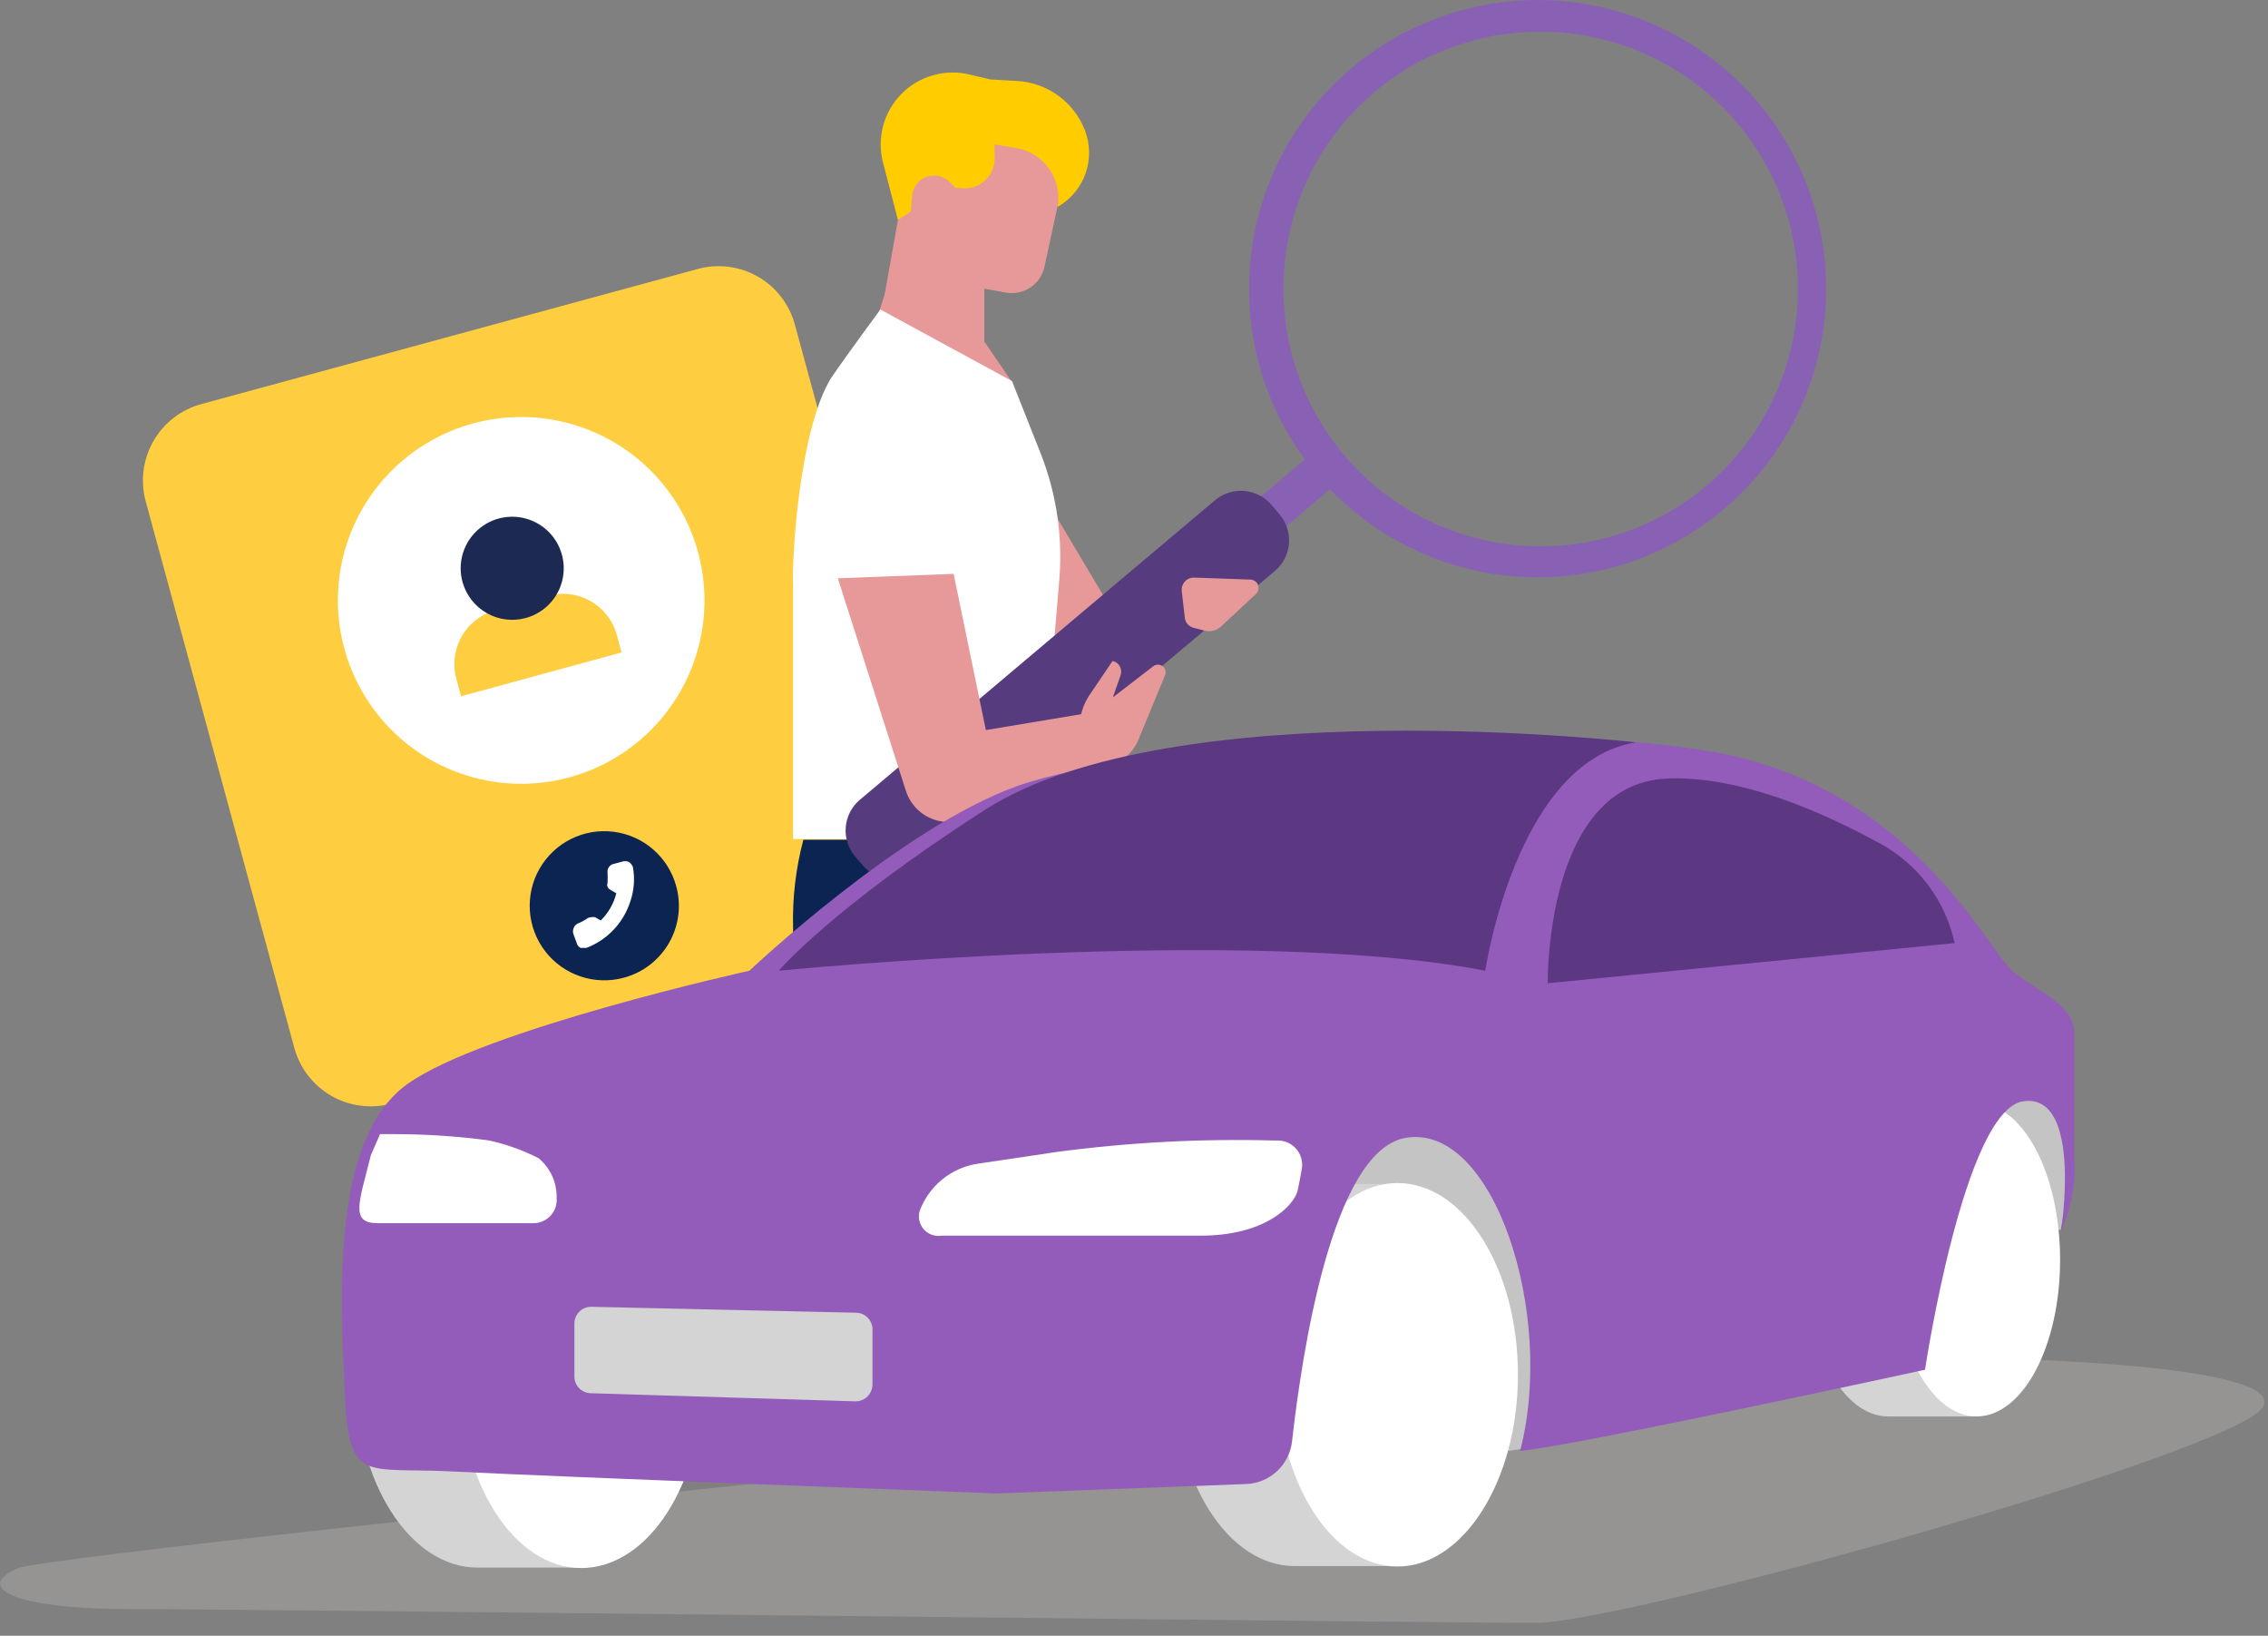
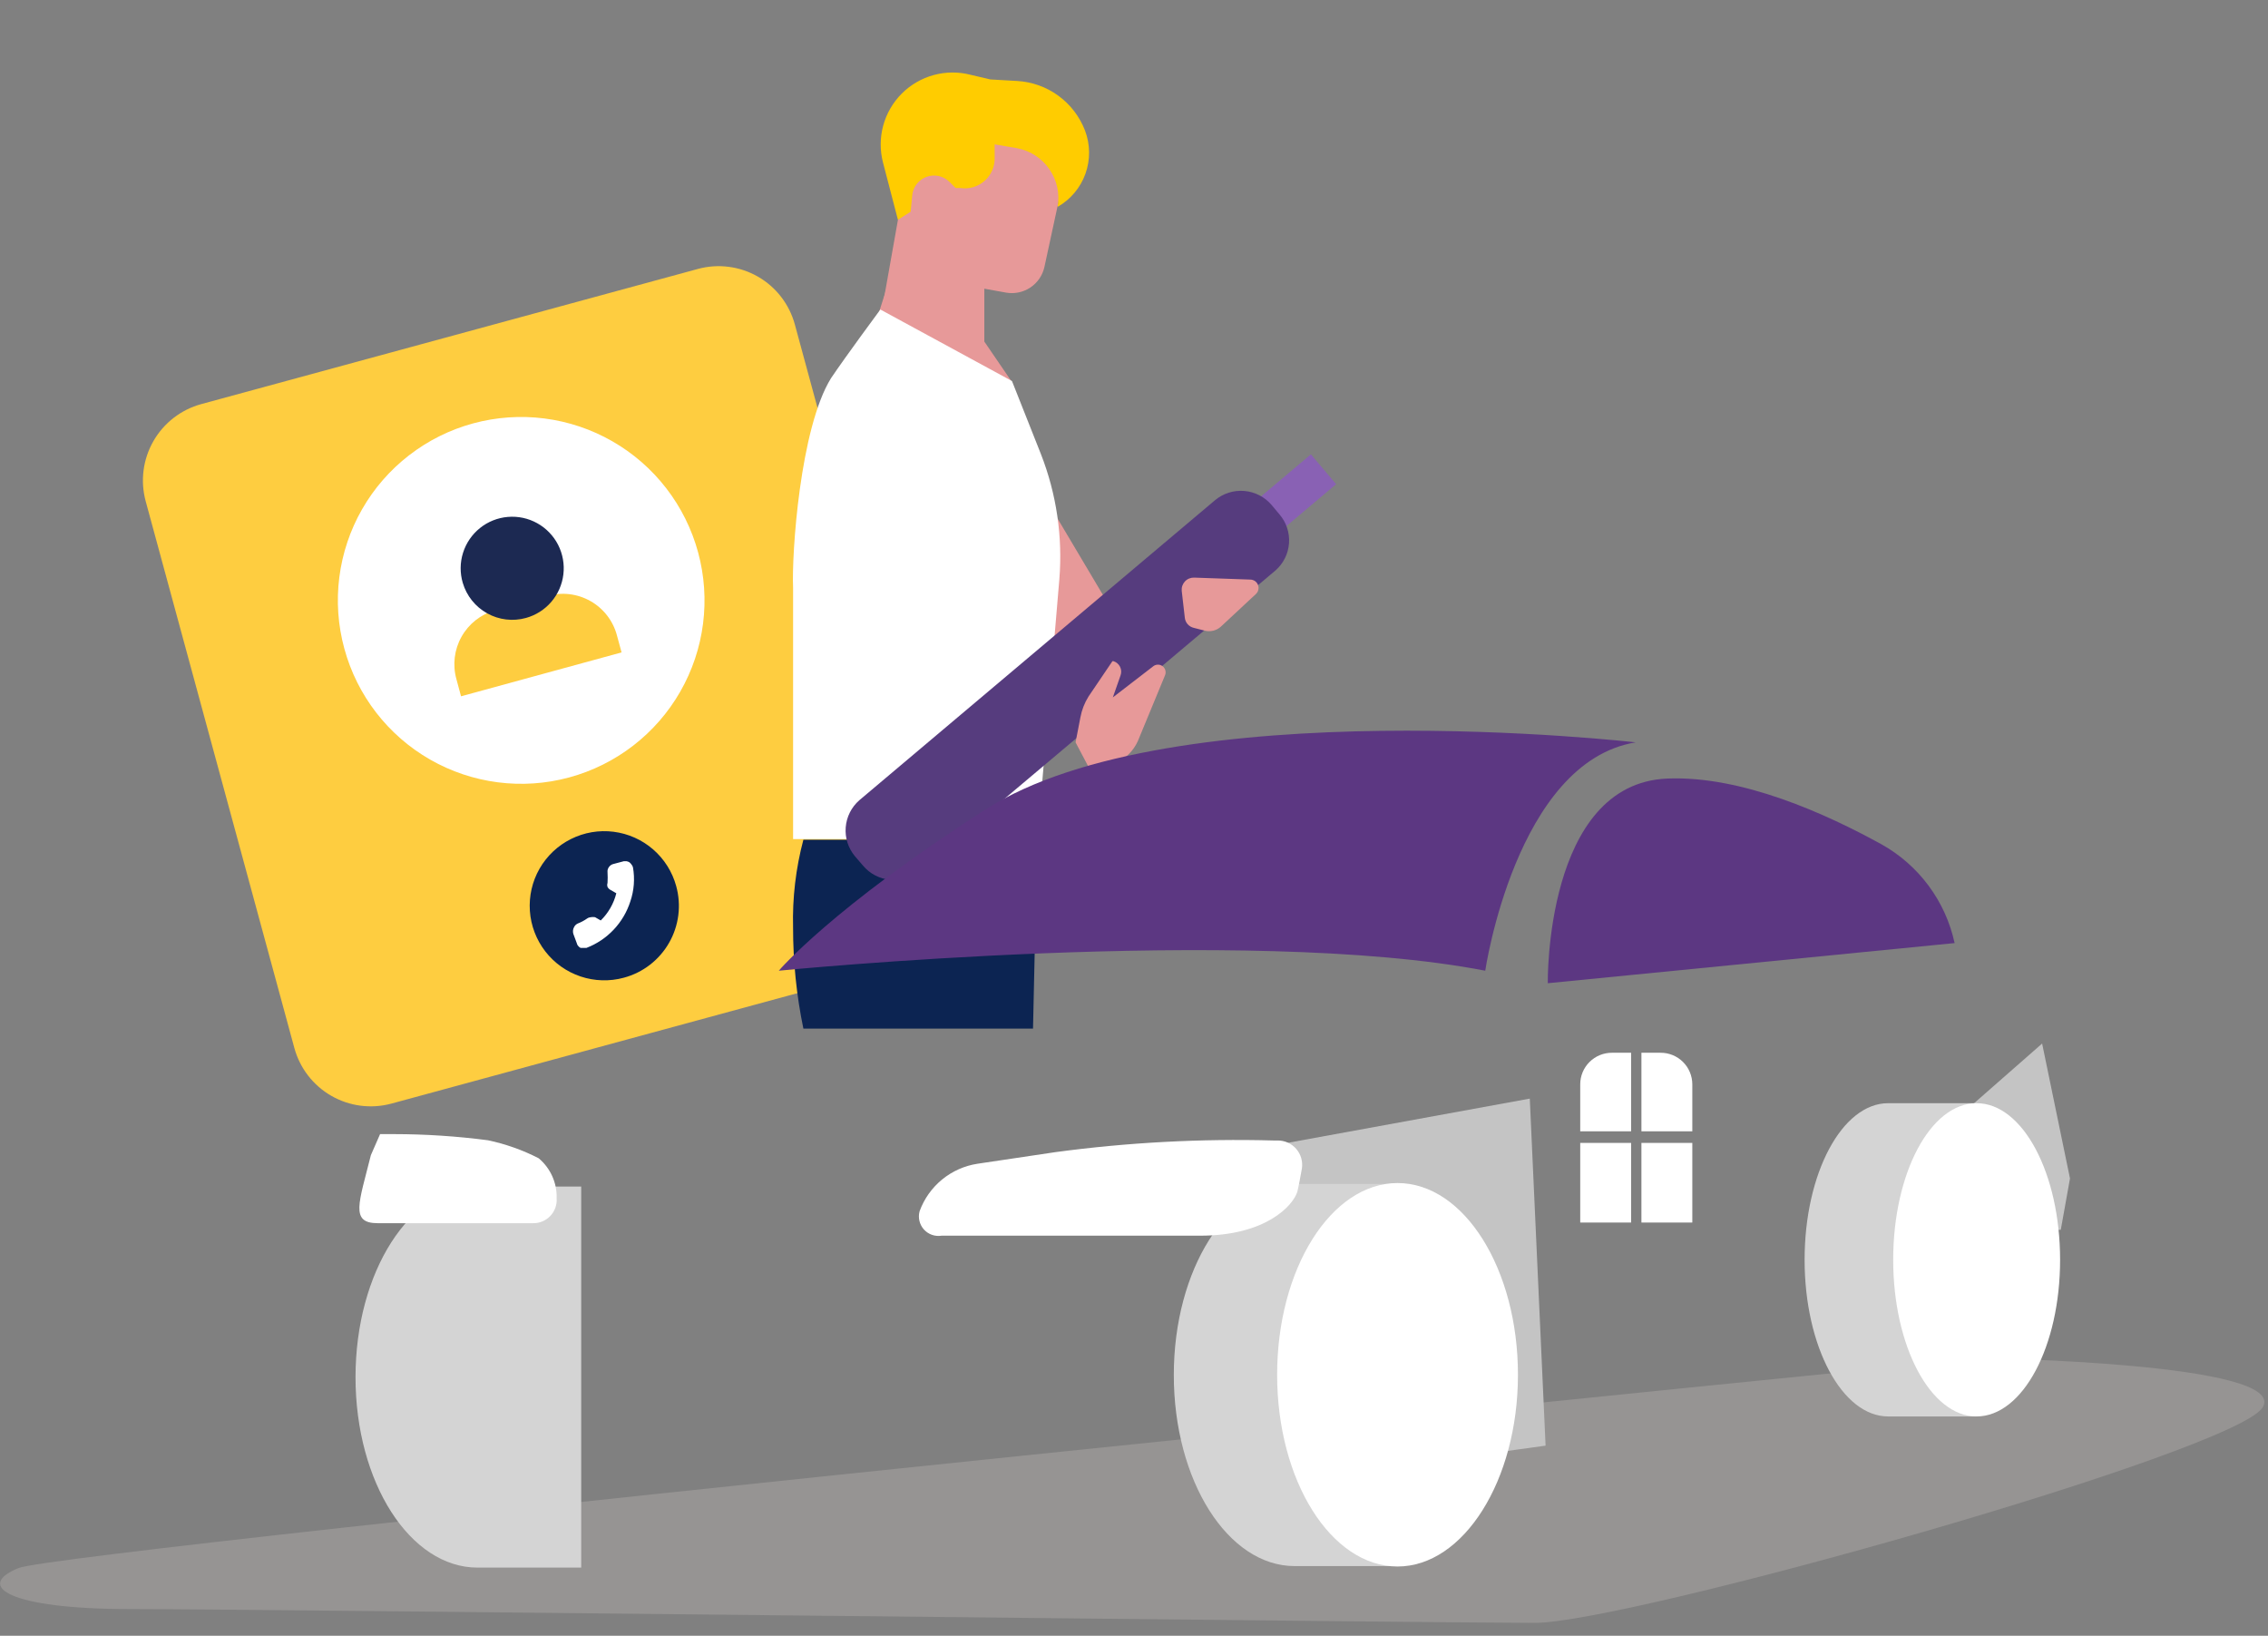
<svg xmlns="http://www.w3.org/2000/svg" width="147" height="106" viewBox="0 0 147 106" fill="none">
  <rect x="0" y="0" width="147" height="106" fill="#808080" stroke="none" />
  <g clip-path="url(#clip0_4996_4207)">
    <path d="M57.559 62.761L25.361 71.518C24.049 71.87 22.651 71.688 21.473 71.011C20.295 70.334 19.433 69.218 19.077 67.907L9.439 32.468C9.087 31.156 9.269 29.758 9.946 28.58C10.623 27.402 11.739 26.541 13.05 26.185L45.234 17.428C45.882 17.251 46.56 17.204 47.227 17.29C47.893 17.375 48.537 17.59 49.12 17.924C49.704 18.258 50.216 18.704 50.627 19.236C51.038 19.768 51.341 20.376 51.517 21.024L61.155 56.478C61.332 57.127 61.379 57.804 61.294 58.471C61.208 59.138 60.993 59.781 60.659 60.365C60.325 60.948 59.879 61.46 59.347 61.871C58.815 62.282 58.207 62.585 57.559 62.761Z" fill="#FECD40" />
    <path d="M30.663 27.437C32.169 27.028 33.742 26.919 35.29 27.118C36.839 27.317 38.333 27.818 39.687 28.595C41.042 29.371 42.23 30.406 43.184 31.642C44.138 32.877 44.84 34.289 45.248 35.795C45.657 37.302 45.766 38.874 45.567 40.423C45.368 41.971 44.867 43.465 44.09 44.82C43.314 46.174 42.279 47.362 41.043 48.316C39.807 49.271 38.396 49.972 36.889 50.38C33.851 51.203 30.61 50.786 27.878 49.222C25.146 47.658 23.147 45.073 22.319 42.036C21.907 40.53 21.796 38.957 21.993 37.407C22.19 35.858 22.69 34.363 23.465 33.007C24.24 31.651 25.274 30.461 26.51 29.506C27.745 28.55 29.156 27.847 30.663 27.437Z" fill="white" />
    <path d="M39.989 41.183L40.287 42.278L29.882 45.121L29.583 44.012C29.325 43.089 29.443 42.1 29.912 41.264C30.381 40.427 31.162 39.81 32.085 39.549L35.468 38.625C35.933 38.489 36.42 38.448 36.901 38.504C37.382 38.56 37.847 38.712 38.269 38.95C38.69 39.189 39.059 39.509 39.355 39.893C39.65 40.276 39.866 40.715 39.989 41.183Z" fill="#FECD40" />
    <path d="M34.088 40.045C34.727 39.869 35.299 39.506 35.732 39.003C36.164 38.5 36.437 37.88 36.515 37.221C36.594 36.563 36.474 35.896 36.173 35.305C35.871 34.715 35.4 34.227 34.82 33.905C34.241 33.583 33.578 33.441 32.917 33.497C32.257 33.552 31.627 33.803 31.11 34.218C30.592 34.633 30.21 35.192 30.011 35.825C29.812 36.457 29.806 37.135 29.994 37.771C30.242 38.611 30.81 39.32 31.576 39.746C32.342 40.171 33.244 40.279 34.088 40.045Z" fill="#1C2952" />
    <path d="M43.827 57.417C43.574 56.496 43.054 55.67 42.333 55.044C41.611 54.418 40.721 54.02 39.773 53.9C38.825 53.779 37.863 53.943 37.008 54.37C36.153 54.796 35.444 55.466 34.969 56.295C34.495 57.125 34.278 58.076 34.344 59.029C34.41 59.982 34.757 60.894 35.341 61.65C35.925 62.406 36.721 62.972 37.626 63.276C38.532 63.58 39.507 63.609 40.429 63.359C41.044 63.195 41.62 62.91 42.124 62.522C42.628 62.133 43.05 61.649 43.366 61.096C43.682 60.544 43.886 59.934 43.965 59.303C44.044 58.672 43.997 58.031 43.827 57.417Z" fill="#0C2452" />
    <path d="M37.203 60.089C37.252 59.983 37.338 59.897 37.444 59.847C37.661 59.764 37.866 59.654 38.056 59.52C38.127 59.471 38.211 59.442 38.297 59.435C38.387 59.421 38.478 59.421 38.567 59.435L38.937 59.648C39.429 59.165 39.779 58.555 39.946 57.886L39.577 57.672C39.491 57.629 39.421 57.559 39.377 57.474C39.349 57.391 39.349 57.301 39.377 57.218C39.391 56.986 39.391 56.753 39.377 56.521C39.363 56.405 39.394 56.288 39.463 56.194C39.526 56.098 39.622 56.027 39.733 55.995L40.429 55.81H40.614C40.68 55.821 40.743 55.846 40.799 55.881C40.854 55.926 40.902 55.979 40.941 56.038C40.981 56.088 41.01 56.146 41.026 56.208C41.155 56.946 41.097 57.703 40.856 58.412C40.638 59.095 40.269 59.72 39.777 60.242C39.285 60.763 38.682 61.168 38.013 61.425H37.828H37.629C37.568 61.395 37.514 61.352 37.473 61.297C37.428 61.25 37.398 61.191 37.387 61.127L37.16 60.516C37.118 60.373 37.133 60.22 37.203 60.089Z" fill="white" />
    <path d="M66.955 66.656H52.071C51.624 64.5 51.401 62.304 51.403 60.103C51.354 58.185 51.579 56.27 52.071 54.417H67.225L66.955 66.656Z" fill="#0C2452" />
    <path d="M65.548 24.693L63.799 22.134L63.671 21.509L57.829 17.529L56.791 20.812L65.548 24.693Z" fill="#E79999" />
    <path d="M72.711 40.613L65.362 28.246L63.357 38.751L68.773 46.171L72.711 40.613Z" fill="#E79999" />
    <path d="M57.061 20.058L65.591 24.692L67.467 29.426C68.477 32.006 68.886 34.782 68.661 37.543L67.24 54.374H51.404V38.097C51.304 35.88 51.858 27.734 53.863 24.507C54.83 23.072 57.061 20.058 57.061 20.058Z" fill="white" />
-     <path fill-rule="evenodd" clip-rule="evenodd" d="M98.896 0.016C102.797 -0.143 106.65 0.922 109.915 3.063C113.18 5.203 115.693 8.311 117.103 11.952C118.513 15.592 118.749 19.583 117.778 23.364C116.806 27.145 114.676 30.528 111.685 33.038C108.695 35.548 104.994 37.059 101.102 37.36C97.209 37.661 93.32 36.737 89.979 34.717C86.638 32.697 84.013 29.682 82.471 26.096C80.93 22.509 80.549 18.529 81.382 14.715C82.268 10.675 84.466 7.041 87.635 4.382C90.803 1.723 94.763 0.188 98.896 0.016ZM101.142 2.106C104.436 2.36 107.58 3.587 110.175 5.631C112.771 7.675 114.701 10.443 115.72 13.586C116.739 16.728 116.803 20.102 115.901 23.281C115 26.459 113.175 29.298 110.658 31.437C108.14 33.577 105.044 34.92 101.762 35.297C98.48 35.674 95.16 35.068 92.223 33.555C89.287 32.042 86.865 29.691 85.267 26.8C83.668 23.909 82.964 20.608 83.245 17.317C83.6 12.939 85.675 8.881 89.016 6.03C92.357 3.179 96.692 1.768 101.071 2.106H101.142Z" fill="#8961B4" />
    <path d="M81.34 35.811L79.705 33.878L84.965 29.442L86.6 31.376L81.34 35.811Z" fill="#8961B4" />
    <path d="M82.932 33.337L82.42 32.725C81.973 32.2 81.338 31.873 80.651 31.815C79.964 31.756 79.282 31.971 78.753 32.413L55.695 51.859C55.184 52.307 54.868 52.936 54.815 53.614C54.761 54.291 54.975 54.962 55.411 55.484L55.937 56.095C56.156 56.356 56.424 56.572 56.727 56.729C57.029 56.886 57.359 56.982 57.699 57.011C58.038 57.04 58.38 57.002 58.705 56.898C59.029 56.795 59.33 56.628 59.59 56.408L82.676 36.962C83.187 36.512 83.5 35.88 83.548 35.202C83.596 34.523 83.374 33.853 82.932 33.337Z" fill="#563C7E" />
-     <path d="M54.303 37.473L61.809 37.189L63.898 47.31L72.427 45.889L71.887 49.4L62.562 53.067C62.19 53.215 61.791 53.284 61.391 53.27C60.991 53.257 60.598 53.161 60.236 52.989C59.875 52.817 59.553 52.572 59.29 52.27C59.028 51.968 58.83 51.615 58.709 51.233L54.303 37.473Z" fill="#E79999" />
    <path d="M70.552 45.136L72.101 42.847H72.172C72.264 42.876 72.349 42.923 72.422 42.986C72.496 43.048 72.555 43.125 72.598 43.212C72.64 43.298 72.665 43.392 72.67 43.488C72.675 43.584 72.66 43.681 72.627 43.771L72.129 45.193L74.731 43.188C74.816 43.116 74.923 43.075 75.034 43.071C75.145 43.066 75.255 43.1 75.345 43.166C75.435 43.231 75.501 43.325 75.531 43.432C75.562 43.539 75.555 43.654 75.513 43.757L73.75 48.022C73.465 48.653 72.96 49.158 72.329 49.443C71.874 49.599 70.651 49.884 70.651 49.884L69.713 48.107L70.026 46.486C70.116 46.007 70.294 45.549 70.552 45.136Z" fill="#E79999" />
    <path d="M77.389 37.43L81.043 37.558C81.15 37.56 81.255 37.595 81.344 37.657C81.432 37.719 81.5 37.806 81.538 37.907C81.576 38.008 81.583 38.118 81.558 38.223C81.533 38.328 81.478 38.424 81.398 38.497L79.123 40.615C78.986 40.737 78.821 40.824 78.643 40.868C78.465 40.913 78.278 40.914 78.1 40.871L77.375 40.686C77.22 40.65 77.08 40.567 76.975 40.447C76.87 40.327 76.806 40.176 76.792 40.018L76.593 38.283C76.583 38.174 76.596 38.063 76.632 37.959C76.668 37.855 76.725 37.759 76.8 37.679C76.875 37.598 76.967 37.534 77.068 37.492C77.17 37.449 77.279 37.428 77.389 37.43Z" fill="#E79999" />
    <path d="M57.203 19.859L58.198 14.258L60.515 7.606L69.4 9.411L67.694 17.3C67.574 17.842 67.251 18.317 66.79 18.627C66.33 18.936 65.768 19.057 65.221 18.964L63.799 18.708V22.162L57.203 19.859Z" fill="#E79999" />
    <path d="M58.199 14.245L57.232 10.535C57.028 9.748 57.032 8.922 57.245 8.138C57.459 7.354 57.873 6.639 58.448 6.064C59.022 5.49 59.737 5.075 60.521 4.862C61.306 4.649 62.132 4.644 62.918 4.849L64.183 5.147L65.918 5.247C66.884 5.3 67.814 5.632 68.596 6.202C69.377 6.772 69.978 7.556 70.325 8.46C70.668 9.36 70.677 10.354 70.352 11.262C70.026 12.169 69.386 12.93 68.548 13.406C68.623 12.982 68.615 12.546 68.522 12.125C68.43 11.704 68.255 11.305 68.008 10.951C67.761 10.597 67.447 10.295 67.083 10.063C66.72 9.831 66.314 9.672 65.889 9.597L64.468 9.355V10.194C64.479 10.478 64.428 10.762 64.317 11.024C64.206 11.286 64.039 11.521 63.827 11.711C63.615 11.901 63.364 12.042 63.092 12.124C62.819 12.206 62.532 12.226 62.25 12.184H61.938L61.554 11.8C61.363 11.606 61.12 11.47 60.854 11.41C60.589 11.35 60.311 11.367 60.055 11.46C59.799 11.553 59.575 11.717 59.41 11.934C59.244 12.15 59.145 12.41 59.123 12.681L59.023 13.719L58.199 14.245Z" fill="#FFCC00" />
    <path d="M105.72 73.31H102.422V70.268C102.422 69.998 102.475 69.731 102.579 69.481C102.683 69.232 102.835 69.006 103.026 68.816C103.218 68.625 103.445 68.475 103.695 68.373C103.945 68.271 104.213 68.219 104.483 68.221H105.72V73.31Z" fill="white" />
    <path d="M109.687 73.31H106.389V68.221H107.625C107.895 68.219 108.163 68.271 108.413 68.373C108.663 68.475 108.89 68.625 109.082 68.816C109.274 69.006 109.426 69.232 109.529 69.481C109.633 69.731 109.687 69.998 109.687 70.268V73.31Z" fill="white" />
    <path d="M105.72 74.063H102.422V79.223H105.72V74.063Z" fill="white" />
    <path d="M109.687 74.063H106.389V79.223H109.687V74.063Z" fill="white" />
    <path opacity="0.3" d="M128.48 88.009C128.48 88.009 4.067 100.433 1.195 101.613C-1.677 102.793 0.626 104.271 8.388 104.271C16.15 104.271 93.425 105.167 99.466 105.167C105.508 105.167 144.956 94.079 146.661 91.193C148.367 88.307 128.48 88.009 128.48 88.009Z" fill="#CAC3BF" />
    <path d="M82.422 74.248L99.153 71.192L100.177 93.681L93.282 94.633L82.422 74.248Z" fill="#C4C4C4" />
    <path d="M132.36 67.624L134.166 76.367L133.569 79.693L117.576 80.588L132.36 67.624Z" fill="#C4C4C4" />
    <path d="M83.913 76.722C79.577 76.722 76.08 82.266 76.08 89.104C76.08 95.942 79.577 101.486 83.913 101.486H90.566V76.722H83.913Z" fill="#D4D4D4" />
    <path d="M90.582 101.513C94.846 101.513 98.386 95.955 98.386 89.088C98.386 82.222 94.889 76.664 90.582 76.664C86.274 76.664 82.777 82.222 82.777 89.088C82.777 95.955 86.274 101.513 90.582 101.513Z" fill="white" />
    <path d="M122.381 71.489C119.396 71.489 116.965 76.024 116.965 81.639C116.965 87.254 119.396 91.789 122.381 91.789H128.067V71.489H122.381Z" fill="#D4D4D4" />
    <path d="M128.109 91.789C131.108 91.789 133.525 87.24 133.525 81.639C133.525 76.038 131.108 71.489 128.109 71.489C125.109 71.489 122.707 76.038 122.707 81.639C122.707 87.24 125.124 91.789 128.109 91.789Z" fill="white" />
    <path d="M128.366 89.117C130.427 89.117 132.104 85.776 132.104 81.653C132.104 77.531 130.427 74.19 128.366 74.19C126.304 74.19 124.627 77.574 124.627 81.653C124.627 85.733 126.304 89.117 128.366 89.117Z" fill="white" />
    <path d="M30.947 76.892C26.583 76.892 23.043 82.422 23.043 89.245C23.043 96.069 26.583 101.584 30.947 101.584H37.671V76.892H30.947Z" fill="#D4D4D4" />
-     <path d="M37.671 101.613C42.049 101.613 45.575 96.083 45.575 89.245C45.575 82.407 42.035 76.892 37.671 76.892C33.307 76.892 29.781 82.422 29.781 89.245C29.781 96.069 33.307 101.613 37.671 101.613Z" fill="white" />
-     <path d="M91.036 73.751C86.345 74.66 84.383 87.696 83.743 93.41C83.659 94.149 83.313 94.833 82.768 95.339C82.223 95.845 81.515 96.139 80.772 96.168L64.567 96.779C64.567 96.779 35.368 95.671 29.44 95.358C23.512 95.045 22.603 96.254 22.333 90.027C22.062 83.801 21.494 73.779 26.398 70.254C31.303 66.728 48.574 62.904 48.574 62.904C48.574 62.904 58.34 53.664 65.903 50.949C73.466 48.234 97.475 46.528 110.596 48.646C123.717 50.764 128.835 61.511 130.37 62.861C131.905 64.212 134.435 65.037 134.435 66.927V74.973C134.552 76.625 134.259 78.28 133.583 79.792C133.583 79.792 135.004 70.836 131.152 71.362C127.299 71.888 124.769 88.762 124.769 88.762C124.769 88.762 101.825 93.752 98.527 94.022C100.844 85.094 96.765 72.642 91.036 73.751Z" fill="#935BBA" />
    <path d="M50.478 62.904C50.478 62.904 80.757 59.904 96.266 62.904C96.266 62.904 98.257 49.371 106.018 48.106C106.018 48.106 76.024 44.666 63.855 52.47C53.89 58.867 50.478 62.904 50.478 62.904Z" fill="#5C3782" />
    <path d="M100.319 63.715C100.319 63.715 100.12 50.779 108.066 50.452C112.899 50.253 118.372 52.741 121.955 54.717C123.152 55.386 124.193 56.303 125.009 57.406C125.825 58.509 126.398 59.773 126.688 61.114L100.319 63.715Z" fill="#5C3782" />
    <path d="M84.384 75.711C84.416 75.486 84.4 75.256 84.336 75.037C84.271 74.819 84.16 74.617 84.01 74.445C83.86 74.274 83.675 74.137 83.467 74.043C83.259 73.95 83.034 73.903 82.806 73.906H82.536C77.818 73.779 73.097 74.031 68.42 74.659L63.359 75.413C62.516 75.541 61.723 75.894 61.062 76.434C60.402 76.975 59.899 77.682 59.606 78.483C59.548 78.688 59.543 78.904 59.591 79.111C59.639 79.319 59.738 79.51 59.88 79.669C60.022 79.828 60.201 79.948 60.402 80.019C60.602 80.09 60.818 80.109 61.028 80.075H77.788C82.052 80.075 83.801 78.128 84.085 77.232C84.185 76.82 84.284 76.266 84.384 75.711Z" fill="white" />
    <path d="M24.635 73.493H25.531C27.57 73.495 29.607 73.628 31.629 73.892C32.771 74.133 33.875 74.525 34.913 75.057C35.29 75.373 35.591 75.769 35.793 76.217C35.995 76.665 36.092 77.153 36.079 77.644C36.095 77.855 36.066 78.067 35.995 78.266C35.924 78.466 35.812 78.647 35.666 78.8C35.519 78.953 35.343 79.073 35.147 79.153C34.951 79.234 34.741 79.272 34.529 79.265H24.479C22.674 79.265 23.271 77.943 24.038 74.858L24.635 73.493Z" fill="white" />
-     <path d="M55.497 85.067L38.339 84.683C38.195 84.679 38.051 84.704 37.917 84.757C37.783 84.809 37.66 84.888 37.557 84.989C37.453 85.09 37.371 85.21 37.315 85.343C37.259 85.476 37.23 85.619 37.23 85.763V89.204C37.23 89.485 37.34 89.756 37.537 89.958C37.733 90.159 38.001 90.276 38.282 90.284L55.44 90.81C55.585 90.812 55.729 90.785 55.864 90.731C55.998 90.677 56.12 90.596 56.224 90.494C56.327 90.392 56.409 90.271 56.465 90.137C56.52 90.004 56.549 89.86 56.549 89.715V86.105C56.538 85.83 56.424 85.57 56.228 85.378C56.033 85.185 55.772 85.074 55.497 85.067Z" fill="#D4D4D4" />
  </g>
  <defs>
    <clipPath id="clip0_4996_4207">
      <rect width="146.76" height="105.166" fill="white" />
    </clipPath>
  </defs>
</svg>